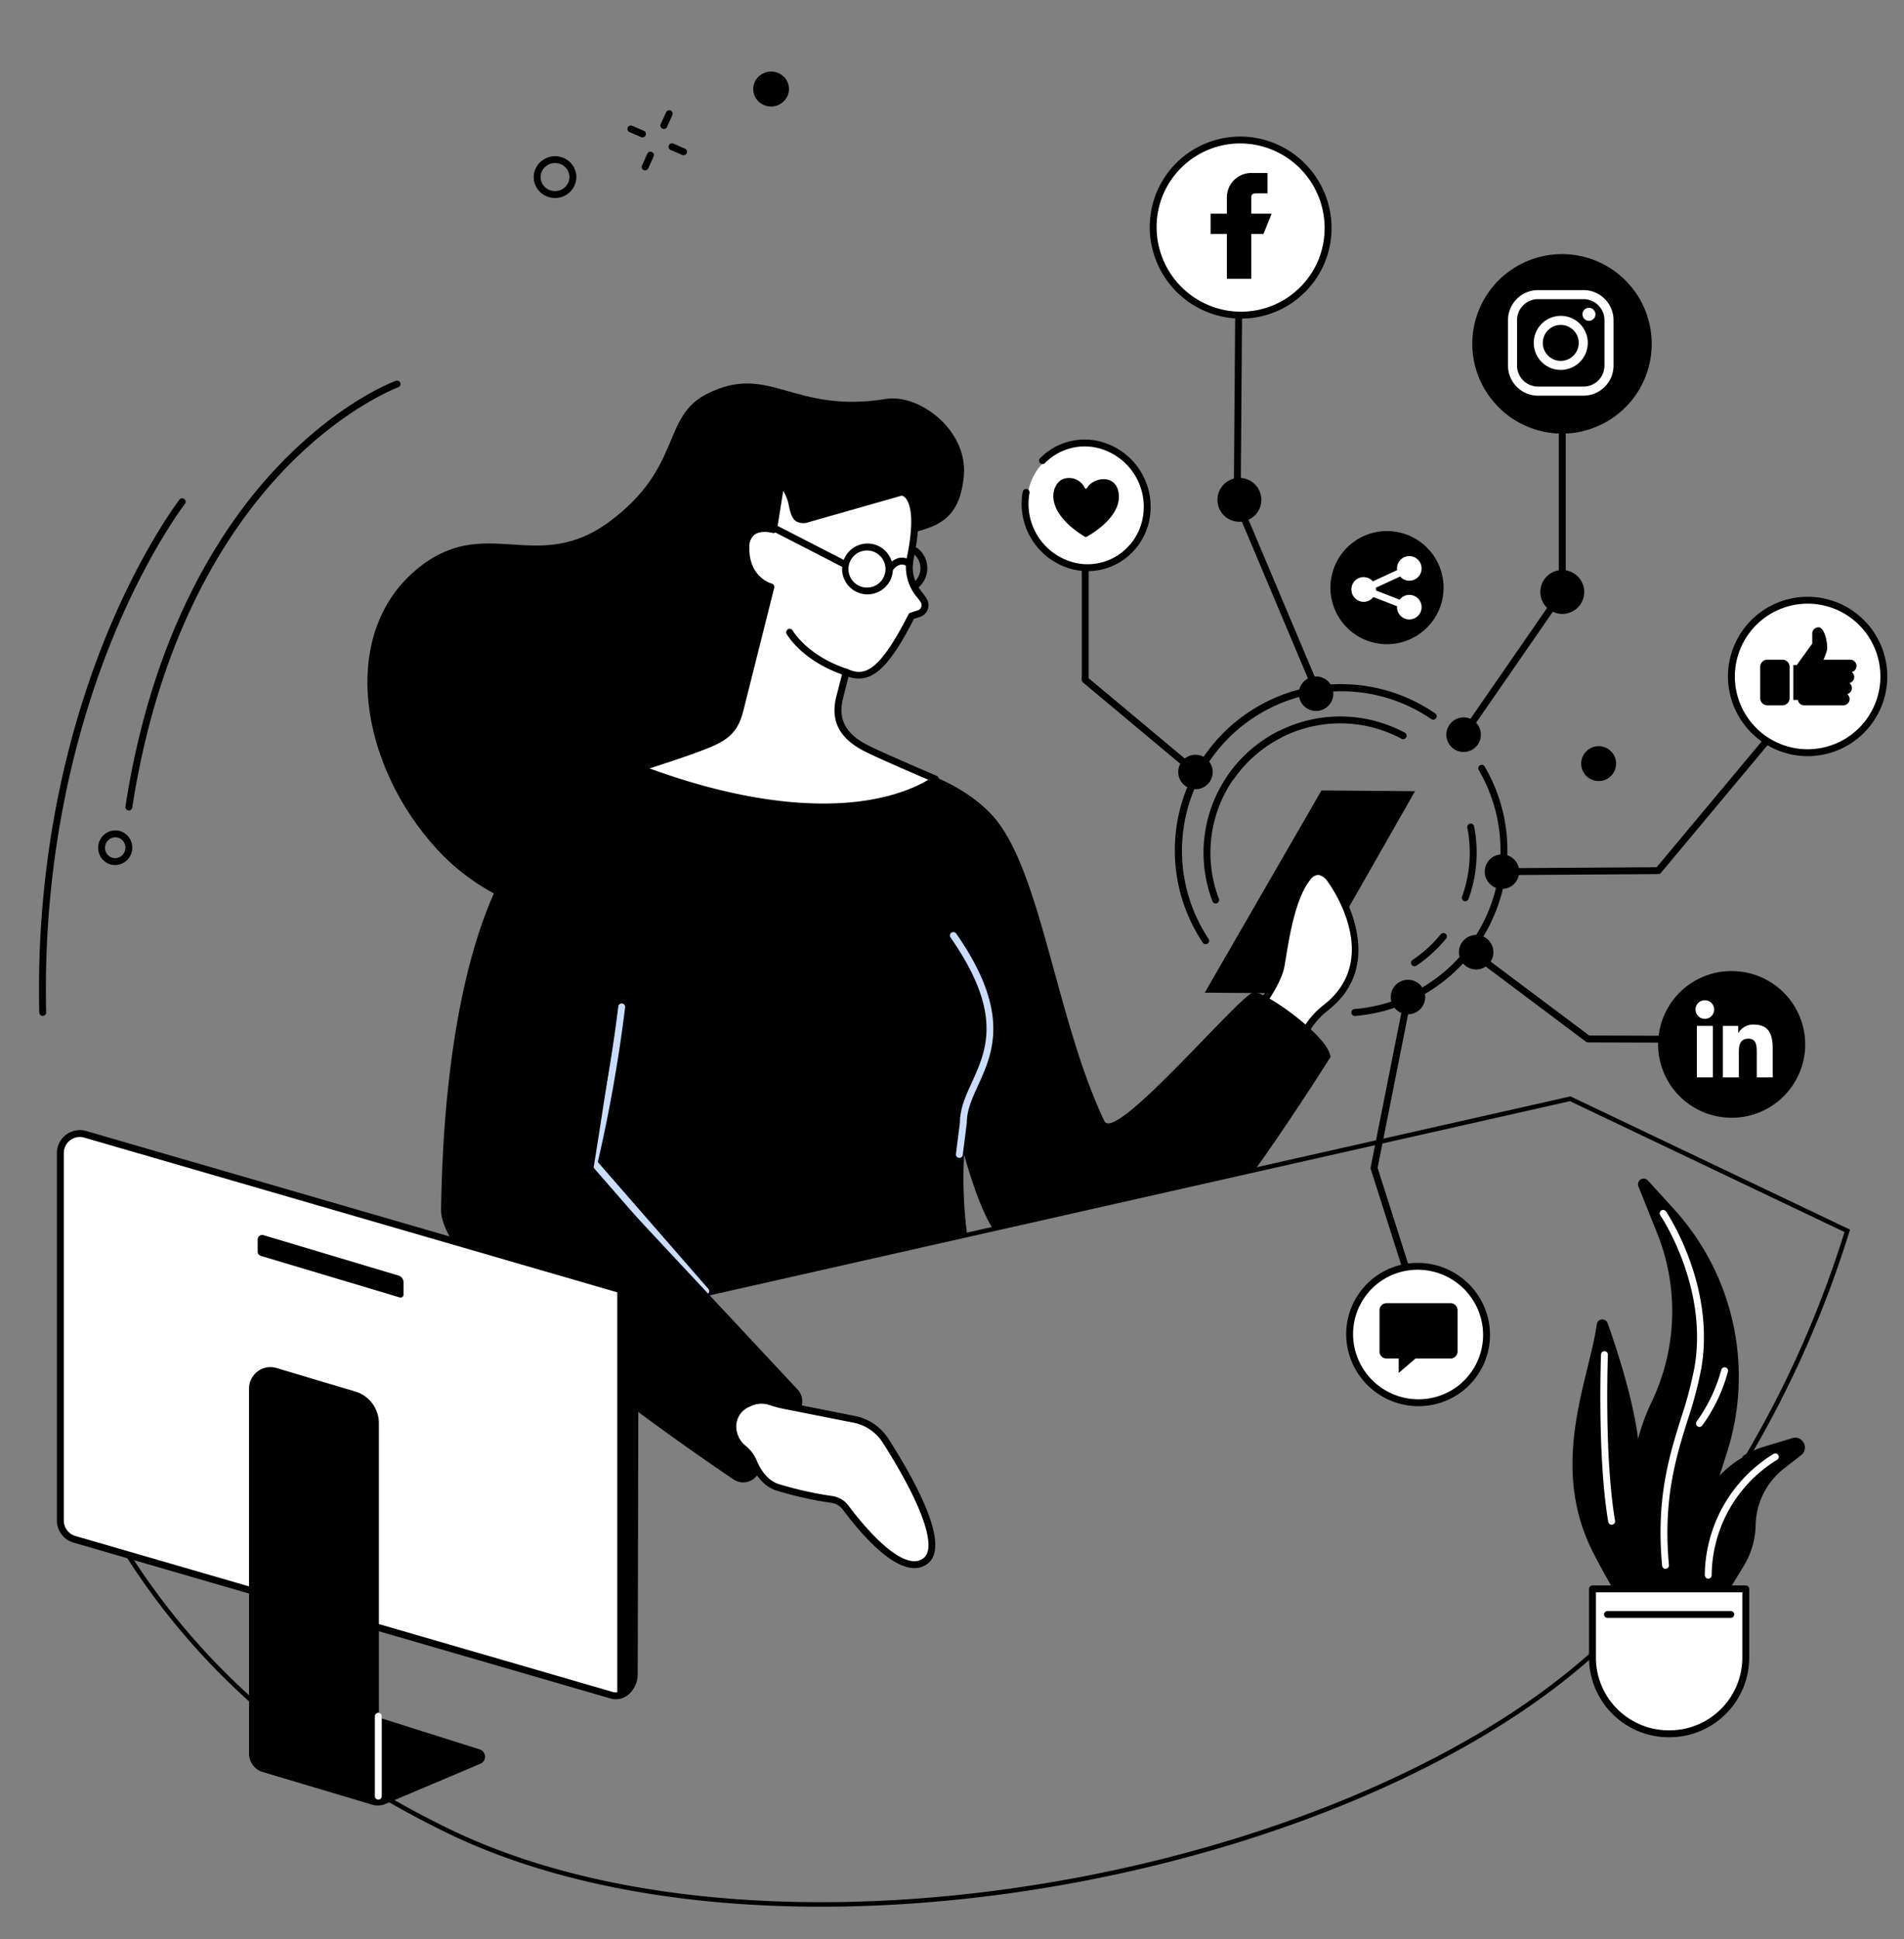
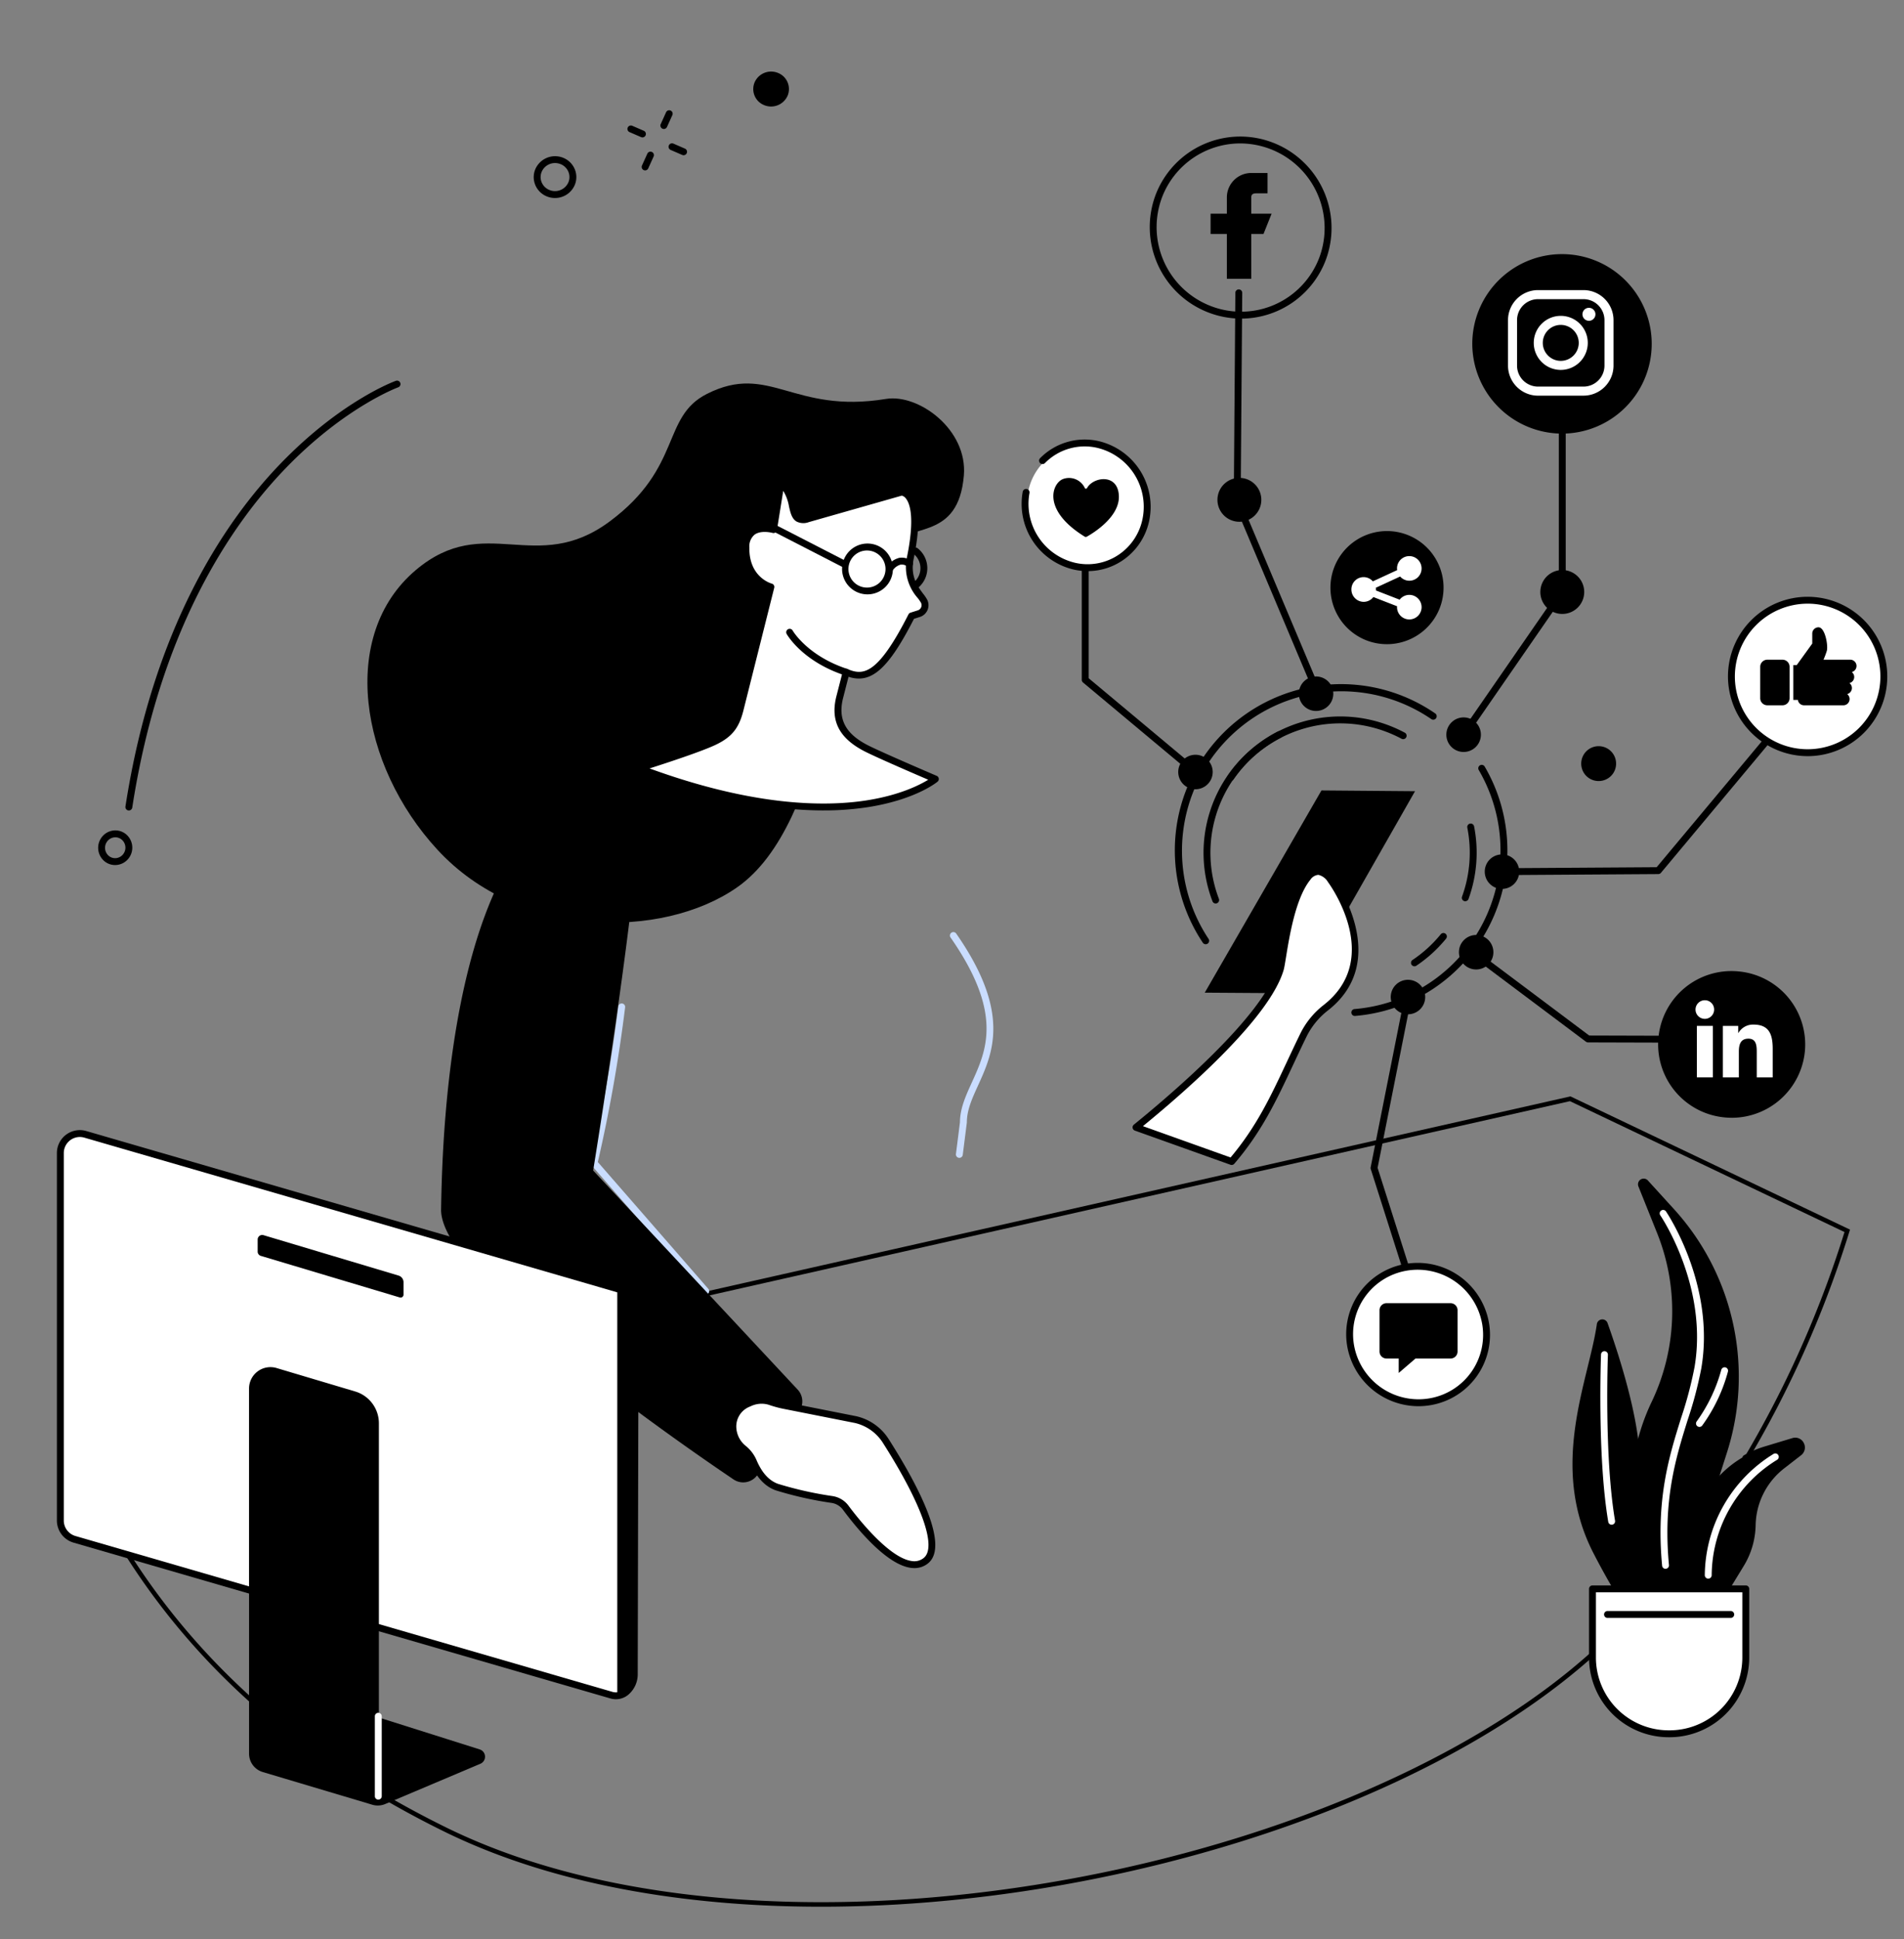
<svg xmlns="http://www.w3.org/2000/svg" width="419.702" height="427.274" viewBox="0 0 419.702 427.274">
  <rect x="0" y="0" width="419.702" height="427.274" fill="#808080" stroke="none" />
  <defs>
    <clipPath id="clip-path">
      <rect id="Rectangle_322" data-name="Rectangle 322" width="419.702" height="427.274" fill="none" />
    </clipPath>
    <clipPath id="clip-path-2">
      <rect id="Rectangle_333" data-name="Rectangle 333" width="28.25" height="28.25" fill="none" />
    </clipPath>
    <clipPath id="clip-path-3">
      <rect id="Rectangle_335" data-name="Rectangle 335" width="21.229" height="17.185" />
    </clipPath>
    <clipPath id="clip-path-4">
      <rect id="Rectangle_336" data-name="Rectangle 336" width="17.2" height="15.375" transform="translate(0 0)" />
    </clipPath>
  </defs>
  <g id="Group_115" data-name="Group 115" transform="translate(-434 -1087.726)">
    <g id="Group_103" data-name="Group 103" transform="translate(434 1087.726)" style="mix-blend-mode: multiply;isolation: isolate">
      <g id="Group_102" data-name="Group 102" clip-path="url(#clip-path)">
        <path id="Path_16311" data-name="Path 16311" d="M24.705,552.987c13.968,34.431,39.442,64.818,83.257,86.325,74.934,36.776,211.331,7.961,260.943-46.769a215.807,215.807,0,0,0,19.94-25.661.5.5,0,0,0,.03-.056,234.379,234.379,0,0,0,28.066-59.471l-61.073-29.1Z" transform="translate(-9.746 -236.141)" fill="none" stroke="#000" stroke-miterlimit="10" stroke-width="1" />
        <path id="Path_16312" data-name="Path 16312" d="M523.555,170.325c7.231-1.187,18.049,6.766,17.184,16.884-1.223,14.286-11.8,10.44-15.97,15.233-13.487,15.5-13.506,61.321-34.14,75.59-16.462,11.384-47.8,11.285-65.929-8.376-17.236-18.695-21.716-47.317-4.766-61.627,15.237-12.864,26.489,1.386,42.77-10.735,16.052-11.95,11.334-23.006,21.41-28.086,13.779-6.947,18.947,4.481,39.441,1.117" transform="translate(-328.273 -82.42)" />
        <path id="Path_16313" data-name="Path 16313" d="M212.915,388.61l20.96.139,25.386-44.529-20.624-.169Z" transform="translate(52.654 -169.878)" />
        <path id="Path_16314" data-name="Path 16314" d="M239,435.695c9.417-7.638,28.7-24.283,31.806-34.867.624-2.128,1.711-14.894,6.045-20.188,2.715-3.317,5.1.592,5.1.592s12.769,17.345-1.184,28.157a17.281,17.281,0,0,0-4.926,6.1c-5.194,10.654-8.282,19.013-15.759,27.733Z" transform="translate(11.415 -187.285)" fill="#fff" />
        <path id="Path_16315" data-name="Path 16315" d="M259.41,443.244a.758.758,0,0,0,.576-.265c6.077-7.087,9.289-13.942,13.007-21.879.905-1.932,1.841-3.93,2.858-6.015a16.6,16.6,0,0,1,4.709-5.836c14.116-10.937,1.915-28.39,1.35-29.181-.169-.265-1.414-2.129-3.248-2.256a3.658,3.658,0,0,0-3.07,1.606c-3.505,4.283-4.93,13.061-5.7,17.776-.2,1.26-.365,2.255-.49,2.679-3.094,10.537-23.1,27.631-31.555,34.491a.759.759,0,0,0,.223,1.305l21.08,7.531a.76.76,0,0,0,.256.044m19.057-63.92q.045,0,.09,0a3.357,3.357,0,0,1,2.074,1.56.443.443,0,0,0,.036.055c.5.684,12.161,16.879-1.038,27.107a18.14,18.14,0,0,0-5.143,6.371c-1.022,2.1-1.96,4.1-2.868,6.036-3.6,7.687-6.721,14.345-12.447,21.138l-19.317-6.9c10.754-8.8,28.011-24.177,31.01-34.391.151-.515.311-1.5.532-2.863.743-4.575,2.125-13.09,5.372-17.057a2.345,2.345,0,0,1,1.7-1.057" transform="translate(12.089 -186.544)" />
-         <path id="Path_16316" data-name="Path 16316" d="M249.743,340.756s14.864-12.854,40.2-15.849c0,0,42.271-2.6,58.664,14.985,10.84,11.625,14.1,44.977,24.823,67.492,2.365,4.968,29.83-27.773,32.868-28.368,2.306-.452,16.75,9.8,16.974,14.272,0,.048-8.9,14.038-16.059,24.027l-.278.387-57.86,13.749-.178-.272c-3.429-5.256-6.382-16.444-6.382-16.444a96.528,96.528,0,0,0,.625,17.345L264.434,450Z" transform="translate(-129.998 -160.359)" />
        <path id="Path_16317" data-name="Path 16317" d="M398.623,455.452a.76.76,0,0,0,.752-.664l.9-7.114c0-2.751,1.145-5.263,2.47-8.173,3.259-7.154,7.316-16.057-4.815-33.475a.759.759,0,1,0-1.246.868c11.636,16.708,7.94,24.821,4.679,31.978-1.333,2.927-2.593,5.692-2.607,8.753l-.884,6.972a.76.76,0,0,0,.754.855" transform="translate(-187.153 -200.318)" fill="#caddff" />
        <path id="Path_16318" data-name="Path 16318" d="M545.709,500.914a.76.76,0,0,0,.572-1.259l-24.359-27.941a330.992,330.992,0,0,0,6.018-34.1.759.759,0,1,0-1.509-.172,328.4,328.4,0,0,1-6.078,34.3l-.091.381,24.874,28.531a.759.759,0,0,0,.573.26" transform="translate(-390.144 -215.659)" fill="#caddff" />
        <path id="Path_16319" data-name="Path 16319" d="M558.31,474.847l-45.082-48.28s6.189-37.934,8.941-63.146c0,0,6.794-25.021-7.19-21.531-33.068,8.251-34.992,75.722-35.272,93.255-.237,14.841,51,50.406,64.464,59.491a3.809,3.809,0,0,0,5.315-1.068l9.224-14.042a3.8,3.8,0,0,0-.4-4.679" transform="translate(-382.478 -168.646)" />
        <path id="Path_16320" data-name="Path 16320" d="M427.067,610.059a6.233,6.233,0,0,1,4.578-.219,24.034,24.034,0,0,0,3.307.865l15.363,3.042a10.67,10.67,0,0,1,6.677,4.692c4.591,7.21,13.613,22.729,8.8,26.443-5.2,4.006-14.462-7.476-17.616-11.719a4.627,4.627,0,0,0-3.011-1.807c-3.077-.5-9.076-1.569-12.226-2.753-2.6-.978-4.142-3.32-5.14-5.681a7.345,7.345,0,0,0-2.152-2.791,6.3,6.3,0,0,1-2.346-4.91v-.045a5.4,5.4,0,0,1,3.22-4.878Z" transform="translate(-261.754 -300.947)" fill="#fff" />
        <path id="Path_16321" data-name="Path 16321" d="M462.587,645.734a4.7,4.7,0,0,0,2.941-.993c4.91-3.786-1.978-17.018-8.621-27.452a11.481,11.481,0,0,0-7.146-5.024l-15.388-3.048a23.02,23.02,0,0,1-3.2-.836,6.959,6.959,0,0,0-5.138.24l-.548.241a6.174,6.174,0,0,0-3.673,5.564,7.073,7.073,0,0,0,2.621,5.548,6.542,6.542,0,0,1,1.937,2.5c1.355,3.2,3.178,5.2,5.573,6.1a80.625,80.625,0,0,0,12.371,2.792,3.841,3.841,0,0,1,2.523,1.51c3.323,4.47,9.683,12.076,14.945,12.8a5.856,5.856,0,0,0,.8.057m-33.654-36.215a5.209,5.209,0,0,1,1.734.294,24.494,24.494,0,0,0,3.412.894l15.363,3.042a9.962,9.962,0,0,1,6.184,4.355c8.651,13.588,12.006,23.1,8.975,25.434a3.32,3.32,0,0,1-2.61.635c-5.026-.695-11.936-9.517-13.934-12.205a5.4,5.4,0,0,0-3.5-2.1,79.512,79.512,0,0,1-12.081-2.714c-1.984-.746-3.525-2.468-4.708-5.265A8.144,8.144,0,0,0,425.4,618.8a5.535,5.535,0,0,1-2.072-4.316,4.668,4.668,0,0,1,2.768-4.237l.548-.242a5.667,5.667,0,0,1,2.286-.491" transform="translate(-261.027 -300.205)" />
        <path id="Path_16322" data-name="Path 16322" d="M438.386,267.32c3.331-1.6,4.736-3.359,5.651-6.934l6.823-27.154s-5.639-1.482-5.5-8.735c.1-5.628,6.087-3.9,6.087-3.9l1.63-10.166c3.842,2.97,1.271,9.114,5.944,7.783l20.627-5.874s5.009-.111,1.878,14.853c-.908,5.148,2.331,7.654,3.1,9.179a1.953,1.953,0,0,1-1.158,2.744l-1.6.506c-6.423,12.634-9.9,14.3-14.421,12.394l-1.4,5.465c-1.373,5.358.848,8.85,6.168,11.472,3.618,1.783,14.9,6.6,14.9,6.6s-18.483,15.372-65.332-2.392c0,0,12.6-3.922,16.608-5.844" transform="translate(-280.929 -103.902)" fill="#fff" />
        <path id="Path_16323" data-name="Path 16323" d="M461.7,281.735a63.384,63.384,0,0,0,9.69-.7c10.563-1.636,15.272-5.469,15.467-5.632a.76.76,0,0,0-.187-1.282c-.112-.048-11.3-4.831-14.862-6.585-5.21-2.569-6.988-5.839-5.767-10.6l1.191-4.646c5.026,1.64,8.794-1.757,14.428-12.773l1.3-.41a2.711,2.711,0,0,0,1.607-3.81,9.169,9.169,0,0,0-.866-1.278c-1.189-1.575-2.817-3.733-2.166-7.426,1.549-7.4,1.382-12.313-.5-14.58a2.88,2.88,0,0,0-2.14-1.164.764.764,0,0,0-.191.029l-20.627,5.874a2.045,2.045,0,0,1-1.51.029c-.5-.3-.715-1.248-.966-2.353-.39-1.714-.876-3.846-2.8-5.33a.759.759,0,0,0-1.214.48l-1.5,9.382a6.122,6.122,0,0,0-4.465.8,4.766,4.766,0,0,0-1.758,3.989c-.114,6.158,3.737,8.5,5.363,9.219l-6.658,26.5c-.865,3.381-2.139,4.945-5.243,6.434-3.912,1.876-16.379,5.764-16.505,5.8a.76.76,0,0,0-.044,1.435c17.576,6.665,31.123,8.6,40.929,8.6m23.1-6.765c-1.906,1.176-6.377,3.456-13.8,4.584-9.177,1.395-24.805,1.253-47.634-7.072,3.779-1.208,11.552-3.755,14.6-5.217,3.5-1.678,5.084-3.622,6.059-7.43l6.823-27.157a.759.759,0,0,0-.544-.919c-.2-.055-5.059-1.45-4.938-7.986a3.346,3.346,0,0,1,1.141-2.795c1.457-1.075,3.952-.4,3.977-.391a.759.759,0,0,0,.96-.609l1.388-8.659a9.585,9.585,0,0,1,1.271,3.44c.315,1.386.614,2.695,1.673,3.322a3.359,3.359,0,0,0,2.7.125l20.491-5.835a1.7,1.7,0,0,1,.943.682c.85,1.1,2,4.282.119,13.247a10.3,10.3,0,0,0,2.444,8.628,8.329,8.329,0,0,1,.723,1.049,1.194,1.194,0,0,1-.71,1.677l-1.6.506a.759.759,0,0,0-.448.38c-6.863,13.5-10.026,13.477-13.45,12.038a.759.759,0,0,0-1.03.511l-1.4,5.465c-1.413,5.515.673,9.437,6.568,12.343,2.912,1.436,10.6,4.759,13.667,6.075" transform="translate(-280.189 -103.161)" />
        <path id="Path_16324" data-name="Path 16324" d="M472.332,284.016a.76.76,0,0,0,.237-1.481c-8.765-2.873-11.993-8.393-12.025-8.449a.759.759,0,0,0-1.322.747c.139.247,3.513,6.076,12.873,9.145a.762.762,0,0,0,.237.038" transform="translate(-285.818 -135.143)" />
        <path id="Path_16325" data-name="Path 16325" d="M445.986,247.795h.128a5.6,5.6,0,1,0-.128,0m0-9.668a4.087,4.087,0,1,1-.094,0h.094m4.838,3.966h0Z" transform="translate(-254.829 -116.827)" />
        <path id="Path_16326" data-name="Path 16326" d="M426.215,247.283a.755.755,0,0,0,.5-.186,5.589,5.589,0,0,0-.206-8.61.759.759,0,0,0-.941,1.192,4.071,4.071,0,0,1,.15,6.271.759.759,0,0,0,.5,1.332" transform="translate(-224.228 -117.674)" />
        <path id="Path_16327" data-name="Path 16327" d="M476.683,237.521a.759.759,0,0,0,.348-1.435l-16.273-8.364a.759.759,0,1,0-.694,1.351l16.272,8.364a.755.755,0,0,0,.347.084" transform="translate(-290.436 -112.398)" />
        <path id="Path_16328" data-name="Path 16328" d="M432.321,245.916a.76.76,0,0,0,.641-.352,3.172,3.172,0,0,1,1.738-1.3,1.923,1.923,0,0,1,1.523.433.759.759,0,0,0,.9-1.227,3.4,3.4,0,0,0-2.71-.7,4.689,4.689,0,0,0-2.729,1.977.76.76,0,0,0,.642,1.164" transform="translate(-236.203 -119.844)" />
        <path id="Path_16329" data-name="Path 16329" d="M673.98,617.14,555.615,582.8a4.3,4.3,0,0,1-3.1-4.124V497.69a4.3,4.3,0,0,1,5.5-4.124L676.38,527.908a4.1,4.1,0,0,1,2.83,4.15l-.181,80.448c0,2.861-2.3,5.432-5.049,4.634" transform="translate(-539.214 -243.616)" fill="#fff" />
        <path id="Path_16330" data-name="Path 16330" d="M674.25,617.3a4.267,4.267,0,0,0,2.582-.884,5.883,5.883,0,0,0,2.214-4.656l.181-80.446a4.855,4.855,0,0,0-3.378-4.881L557.486,492.094a5.06,5.06,0,0,0-6.473,4.853v80.984a5.08,5.08,0,0,0,3.648,4.853l118.365,34.342a4.389,4.389,0,0,0,1.224.177M556.064,493.41a3.576,3.576,0,0,1,1,.143l118.365,34.342a3.332,3.332,0,0,1,2.282,3.421l-.181,80.446a4.339,4.339,0,0,1-1.608,3.443,2.726,2.726,0,0,1-2.471.463L555.085,581.326a3.555,3.555,0,0,1-2.553-3.395V496.947a3.545,3.545,0,0,1,3.532-3.538" transform="translate(-538.472 -242.874)" />
        <path id="Path_16331" data-name="Path 16331" d="M553.082,561.259l-1.1-.32v89.693a4.274,4.274,0,0,0,4.2-4.264V565.383a4.3,4.3,0,0,0-3.1-4.124" transform="translate(-415.915 -276.968)" />
        <path id="Path_16332" data-name="Path 16332" d="M646.477,672.275V607.44a7.32,7.32,0,0,0-5.233-7.013l-17.32-5.163a4.717,4.717,0,0,0-6.069,4.515v80.455a4.228,4.228,0,0,0,3.023,4.051l24.139,7.2a4.241,4.241,0,0,0,2.863-.158l20.961-8.862a1.689,1.689,0,0,0-.149-3.167Z" transform="translate(-562.956 -293.818)" />
        <path id="Path_16333" data-name="Path 16333" d="M684.687,551.31l-30.634-9.163a.98.98,0,0,1-.7-.939v-2.669a1,1,0,0,1,1.287-.956l29.773,8.905a1.526,1.526,0,0,1,1.089,1.461v2.756a.633.633,0,0,1-.815.6" transform="translate(-596.555 -265.414)" />
        <path id="Path_16334" data-name="Path 16334" d="M663.588,764.659a.76.76,0,0,0,.759-.759V746.293a.759.759,0,1,0-1.519,0V763.9a.76.76,0,0,0,.759.759" transform="translate(-580.198 -368.113)" fill="#fff" />
        <path id="Path_16335" data-name="Path 16335" d="M173.44,388.237l.066,0a36.6,36.6,0,0,0,28.557-54.949.759.759,0,1,0-1.311.766,35.086,35.086,0,0,1-27.375,52.669.759.759,0,0,0,.064,1.516" transform="translate(125.21 -164.376)" />
        <path id="Path_16336" data-name="Path 16336" d="M210.257,355.126a.759.759,0,0,0,.631-1.181,35.132,35.132,0,0,1,49.1-48.428.759.759,0,0,0,.857-1.254,36.632,36.632,0,0,0-51.224,50.525.757.757,0,0,0,.632.338" transform="translate(55.516 -147.065)" />
        <path id="Path_16337" data-name="Path 16337" d="M332.071,289.6a.759.759,0,0,0,.488-1.342l-24.036-20.082V241.221a.759.759,0,1,0-1.519,0v27.31a.761.761,0,0,0,.272.583l24.308,20.309a.758.758,0,0,0,.486.177" transform="translate(-68.548 -118.73)" />
        <path id="Path_16338" data-name="Path 16338" d="M303.14,335.744a3.8,3.8,0,1,0-1.779-5.074,3.81,3.81,0,0,0,1.779,5.074" transform="translate(-41.268 -162.207)" />
        <path id="Path_16339" data-name="Path 16339" d="M53.548,348.055h.005L88,347.831a.76.76,0,0,0,.578-.272l26.68-31.936a.759.759,0,0,0-1.165-.974L87.64,346.315l-34.1.221a.759.759,0,0,0,.005,1.519" transform="translate(277.541 -155.226)" />
        <path id="Path_16340" data-name="Path 16340" d="M169.675,379.119a3.8,3.8,0,1,0-1.779-5.074,3.81,3.81,0,0,0,1.779,5.074" transform="translate(159.763 -183.624)" />
        <path id="Path_16341" data-name="Path 16341" d="M136.525,434.855a.759.759,0,0,0,0-1.519l-24.544-.07L88.3,415.515a.759.759,0,0,0-.911,1.216l23.88,17.9a.761.761,0,0,0,.454.152l24.8.07Z" transform="translate(238.329 -205.089)" />
        <path id="Path_16342" data-name="Path 16342" d="M180.916,414.185a3.8,3.8,0,1,0-1.779-5.074,3.81,3.81,0,0,0,1.779,5.074" transform="translate(142.831 -200.938)" />
        <path id="Path_16343" data-name="Path 16343" d="M148.058,289.146a.757.757,0,0,0,.625-.328l21.746-31.444a.759.759,0,1,0-1.248-.864l-21.746,31.444a.759.759,0,0,0,.624,1.191" transform="translate(174.57 -126.492)" />
        <path id="Path_16344" data-name="Path 16344" d="M148.057,218.862a.76.76,0,0,0,.759-.759v-36.58a.759.759,0,1,0-1.519,0V218.1a.76.76,0,0,0,.759.759" transform="translate(196.317 -89.254)" />
        <path id="Path_16345" data-name="Path 16345" d="M184.244,315.785a3.807,3.807,0,1,1,3.492,4.092,3.805,3.805,0,0,1-3.492-4.092" transform="translate(134.589 -154.194)" />
        <path id="Path_16346" data-name="Path 16346" d="M139.261,252.589a4.836,4.836,0,1,1,4.435,5.2,4.833,4.833,0,0,1-4.435-5.2" transform="translate(200.293 -122.524)" />
        <path id="Path_16347" data-name="Path 16347" d="M272.455,215.2a.759.759,0,0,0,.7-1.054L255.64,172.606l.345-45.873a.759.759,0,0,0-.753-.765h-.006a.759.759,0,0,0-.759.754l-.346,46.03a.761.761,0,0,0,.06.3l17.575,41.679a.76.76,0,0,0,.7.465" transform="translate(17.842 -62.198)" />
        <path id="Path_16348" data-name="Path 16348" d="M250.632,301.668a3.8,3.8,0,1,0-1.779-5.074,3.809,3.809,0,0,0,1.779,5.074" transform="translate(37.822 -145.382)" />
        <path id="Path_16349" data-name="Path 16349" d="M279.856,212.476a4.836,4.836,0,1,1,4.435,5.2,4.833,4.833,0,0,1-4.435-5.2" transform="translate(-11.477 -102.718)" />
        <path id="Path_16350" data-name="Path 16350" d="M221.459,499.249a.761.761,0,0,0,.724-.99l-8.717-27.394,7.45-37.483a.76.76,0,0,0-1.49-.3l-7.488,37.675a.771.771,0,0,0,.021.378l8.776,27.581a.76.76,0,0,0,.723.529" transform="translate(90.198 -213.538)" />
        <path id="Path_16351" data-name="Path 16351" d="M210.6,433.692a3.8,3.8,0,1,0-1.779-5.074,3.81,3.81,0,0,0,1.779,5.074" transform="translate(98.116 -210.57)" />
        <path id="Path_16352" data-name="Path 16352" d="M199.812,413.438a.755.755,0,0,0,.422-.129,29.939,29.939,0,0,0,6.549-5.962.759.759,0,1,0-1.178-.959,28.407,28.407,0,0,1-6.217,5.66.759.759,0,0,0,.423,1.39" transform="translate(111.979 -200.519)" />
        <path id="Path_16353" data-name="Path 16353" d="M186.836,375.575a.76.76,0,0,0,.714-.5,29.92,29.92,0,0,0,1.225-16.006.759.759,0,0,0-1.49.3,28.4,28.4,0,0,1-1.163,15.194.759.759,0,0,0,.714,1.018" transform="translate(136.158 -176.99)" />
        <path id="Path_16354" data-name="Path 16354" d="M217.332,326.055a.758.758,0,0,0,.626-.33,28.56,28.56,0,0,1,33.223-10.656,28.922,28.922,0,0,1,3.807,1.692.759.759,0,1,0,.716-1.339,30.476,30.476,0,0,0-4.008-1.782,30.078,30.078,0,0,0-34.99,11.225.759.759,0,0,0,.625,1.19" transform="translate(53.957 -153.978)" />
        <path id="Path_16355" data-name="Path 16355" d="M273.176,356.22a.76.76,0,0,0,.709-1.031A28.462,28.462,0,0,1,284,321.846a28.765,28.765,0,0,1,3.559-2.164.76.76,0,0,0-.694-1.352,30.53,30.53,0,0,0-3.747,2.279,29.98,29.98,0,0,0-10.648,35.123.759.759,0,0,0,.709.489" transform="translate(-5.203 -157.137)" />
        <path id="Path_16356" data-name="Path 16356" d="M75.3,441.029a15.423,15.423,0,1,0-16.8,13.893,15.405,15.405,0,0,0,16.8-13.893" transform="translate(321.799 -209.448)" />
        <path id="Path_16357" data-name="Path 16357" d="M59.214,455.008a16.2,16.2,0,0,0,16.1-14.649,16.165,16.165,0,0,0-14.6-17.6,16.158,16.158,0,1,0-3.022,32.174c.511.048,1.02.071,1.523.071m-.023-30.8q.685,0,1.381.065a14.658,14.658,0,1,1-1.381-.065" transform="translate(322.539 -208.707)" />
        <path id="Path_16359" data-name="Path 16359" d="M330.558,204.239A13.655,13.655,0,0,0,341.018,220a12.726,12.726,0,0,0,15.207-10.3,13.655,13.655,0,0,0-10.459-15.757,12.726,12.726,0,0,0-15.207,10.3" transform="translate(-103.974 -95.617)" fill="#fff" />
        <path id="Path_16360" data-name="Path 16360" d="M342.592,220.313a13.691,13.691,0,0,0,7.658-2.337,13.99,13.99,0,0,0,5.986-9.211,14.869,14.869,0,0,0-11.38-17.134,13.81,13.81,0,0,0-12.756,3.8.759.759,0,1,0,1.081,1.067,12.294,12.294,0,0,1,11.36-3.384,13.339,13.339,0,0,1,10.2,15.377,12.487,12.487,0,0,1-5.337,8.221,12.246,12.246,0,0,1-9.446,1.8,13.338,13.338,0,0,1-10.2-15.376.76.76,0,1,0-1.494-.272A14.869,14.869,0,0,0,339.643,220a14.171,14.171,0,0,0,2.949.312" transform="translate(-102.832 -94.467)" />
        <path id="Path_16362" data-name="Path 16362" d="M42.326,278.056a16.825,16.825,0,1,0-16.825,16.8,16.812,16.812,0,0,0,16.825-16.8" transform="translate(372.984 -128.998)" fill="#fff" />
        <path id="Path_16363" data-name="Path 16363" d="M24.761,294.874A17.558,17.558,0,1,0,7.176,277.315a17.591,17.591,0,0,0,17.585,17.558m0-33.6a16.04,16.04,0,1,1-16.066,16.04,16.071,16.071,0,0,1,16.066-16.04" transform="translate(373.724 -128.257)" />
        <path id="Path_16365" data-name="Path 16365" d="M211.711,563.584a15.177,15.177,0,0,0-17.549-12.191,14.949,14.949,0,0,0-12.143,17.42A15.177,15.177,0,0,0,199.569,581a14.949,14.949,0,0,0,12.142-17.42" transform="translate(115.723 -272.14)" fill="#fff" />
        <path id="Path_16366" data-name="Path 16366" d="M196.2,581.254a15.894,15.894,0,0,0,2.762-.242,15.708,15.708,0,0,0,12.758-18.3,15.958,15.958,0,0,0-18.428-12.8,15.709,15.709,0,0,0-12.758,18.3A15.963,15.963,0,0,0,196.2,581.254m14.025-18.274a14.19,14.19,0,0,1-11.527,16.536,14.43,14.43,0,0,1-16.671-11.58A14.191,14.191,0,0,1,193.55,551.4a14.434,14.434,0,0,1,16.672,11.58" transform="translate(116.466 -271.4)" />
        <path id="Path_16368" data-name="Path 16368" d="M149.269,131.126a19.078,19.078,0,1,0-19.078,19.016,19.047,19.047,0,0,0,19.078-19.016" transform="translate(214.182 -55.355)" />
        <path id="Path_16369" data-name="Path 16369" d="M129.45,150.161a19.776,19.776,0,1,0-19.837-19.776,19.829,19.829,0,0,0,19.837,19.776m0-38.032a18.257,18.257,0,1,1-18.318,18.257,18.309,18.309,0,0,1,18.318-18.257" transform="translate(214.924 -54.615)" />
        <path id="Path_16370" data-name="Path 16370" d="M136.54,148.321a.472.472,0,0,0,.477.011c1.294-.721,7.3-4.327,7.064-9.044-.248-4.985-5.676-4.121-7.015-1.667a.277.277,0,0,1-.5-.026,3.841,3.841,0,0,0-4.78-1.969c-2.384.892-4.808,6.789,4.752,12.695" transform="translate(102.553 -30.077)" />
-         <path id="Path_16371" data-name="Path 16371" d="M288.078,87.137a19.321,19.321,0,1,0-24.864,11.108,19.372,19.372,0,0,0,24.864-11.108" transform="translate(3.44 -30.088)" fill="#fff" />
        <path id="Path_16372" data-name="Path 16372" d="M269.4,99.547a19.985,19.985,0,0,0,18.656-12.887,20.156,20.156,0,0,0-11.665-25.894,19.969,19.969,0,0,0-25.846,11.549A20.168,20.168,0,0,0,269.4,99.547m-.2-38.6a18.648,18.648,0,0,1,17.433,25.176A18.449,18.449,0,0,1,262.749,96.79a18.634,18.634,0,0,1-10.788-23.938A18.465,18.465,0,0,1,269.2,60.946" transform="translate(4.176 -29.342)" />
        <path id="Path_16381" data-name="Path 16381" d="M224.648,248.165a12.467,12.467,0,1,0-16.044,7.168,12.5,12.5,0,0,0,16.044-7.168" transform="translate(92.72 -114.186)" />
        <path id="Path_16383" data-name="Path 16383" d="M118.488,316.777a3.845,3.845,0,1,0-5.431-.05,3.857,3.857,0,0,0,5.431.05" transform="translate(236.597 -145.766)" />
        <path id="Path_16389" data-name="Path 16389" d="M121.237,651.02s-7.218-2.253-19.042-25.159c-9.982-19.336-1.083-38.023.712-50.522a1.222,1.222,0,0,1,2.364-.247c2.992,8.4,7.806,23.67,7.028,33.073-1.122,13.55,8.938,42.856,8.938,42.856" transform="translate(249.087 -283.552)" />
        <path id="Path_16390" data-name="Path 16390" d="M121.237,651.02s-7.218-2.253-19.042-25.159c-9.982-19.336-1.083-38.023.712-50.522a1.222,1.222,0,0,1,2.364-.247c2.992,8.4,7.806,23.67,7.028,33.073C111.177,621.714,121.237,651.02,121.237,651.02Z" transform="translate(249.087 -283.552)" fill="none" />
        <path id="Path_16391" data-name="Path 16391" d="M74.878,608.236l-2.571-20.3a46.232,46.232,0,0,1,4.157-25.76,46.237,46.237,0,0,0,1.206-37.145l-4.129-10.3a1.253,1.253,0,0,1,2.082-1.325l5.8,6.37a54.842,54.842,0,0,1,11.634,53.578L82.37,606.8Z" transform="translate(287.621 -253.293)" />
        <path id="Path_16392" data-name="Path 16392" d="M74.878,608.236l-2.571-20.3a46.232,46.232,0,0,1,4.157-25.76,46.237,46.237,0,0,0,1.206-37.145l-4.129-10.3a1.253,1.253,0,0,1,2.082-1.325l5.8,6.37a54.842,54.842,0,0,1,11.634,53.578L82.37,606.8Z" transform="translate(287.621 -253.293)" fill="none" />
        <path id="Path_16393" data-name="Path 16393" d="M116.4,655.865a.761.761,0,0,0,.754-.855l-1.332-10.517a45.385,45.385,0,0,1,.78-15.843.759.759,0,0,0-1.481-.338,46.909,46.909,0,0,0-.806,16.372l1.332,10.517a.759.759,0,0,0,.752.664" transform="translate(244.859 -309.942)" />
        <path id="Path_16394" data-name="Path 16394" d="M44.647,665.323l8.918-22.745a22.613,22.613,0,0,1,14.49-13.413l6.081-1.839a1.4,1.4,0,0,1,1.247,2.449l-3.739,2.9A17.058,17.058,0,0,0,65.07,645.8a17.106,17.106,0,0,1-2.5,8.562l-6.043,9.9Z" transform="translate(321.168 -309.715)" />
        <path id="Path_16395" data-name="Path 16395" d="M44.647,665.323l8.918-22.745a22.613,22.613,0,0,1,14.49-13.413l6.081-1.839a1.4,1.4,0,0,1,1.247,2.449l-3.739,2.9A17.058,17.058,0,0,0,65.07,645.8a17.106,17.106,0,0,1-2.5,8.562l-6.043,9.9Z" transform="translate(321.168 -309.715)" fill="none" stroke="#000" stroke-miterlimit="10" stroke-width="1" />
        <path id="Path_16396" data-name="Path 16396" d="M88.41,605.709a.7.7,0,0,0,.072,0,.759.759,0,0,0,.685-.827c-1.352-14.439,1.557-23.747,4.123-31.959a87.786,87.786,0,0,0,3-11.342c3.184-18.45-7.67-34.457-7.779-34.617a.759.759,0,1,0-1.25.862c.106.155,10.609,15.67,7.533,33.5a86.408,86.408,0,0,1-2.951,11.149c-2.608,8.348-5.565,17.811-4.184,32.554a.759.759,0,0,0,.755.689" transform="translate(278.724 -260.029)" fill="#fff" />
        <path id="Path_16397" data-name="Path 16397" d="M128.3,626.361a.8.8,0,0,0,.128-.011.759.759,0,0,0,.621-.876c-2.422-14.3-1.582-36.34-1.573-36.56a.759.759,0,0,0-.728-.789.751.751,0,0,0-.789.729c-.009.223-.855,22.418,1.594,36.874a.76.76,0,0,0,.748.633" transform="translate(226.957 -290.391)" fill="#fff" />
        <path id="Path_16398" data-name="Path 16398" d="M55.293,660.216a.759.759,0,0,0,.759-.752,30.073,30.073,0,0,1,14.383-25.412.759.759,0,0,0-.716-1.34,31.693,31.693,0,0,0-15.186,26.737.759.759,0,0,0,.752.766Z" transform="translate(321.258 -312.362)" fill="#fff" />
        <path id="Path_16399" data-name="Path 16399" d="M77.369,608.269a.757.757,0,0,0,.6-.293,36.226,36.226,0,0,0,5.682-11.9.759.759,0,0,0-1.473-.37,35.333,35.333,0,0,1-5.406,11.337.759.759,0,0,0,.6,1.226" transform="translate(297.245 -293.851)" fill="#fff" />
        <path id="Path_16400" data-name="Path 16400" d="M43.907,659.3a.76.76,0,0,0,.648-.363l3.006-4.922a17.9,17.9,0,0,0,2.612-8.942,16.221,16.221,0,0,1,6.28-12.538l3.739-2.9a2.139,2.139,0,0,0,.593-2.7,2.093,2.093,0,0,0-2.525-1.072L52.177,627.7a23.251,23.251,0,0,0-4.549,1.925.759.759,0,0,0,.738,1.328,21.737,21.737,0,0,1,4.251-1.8l6.083-1.839a.6.6,0,0,1,.736.315.616.616,0,0,1-.175.808l-3.739,2.9a17.735,17.735,0,0,0-6.867,13.706,16.365,16.365,0,0,1-2.389,8.182l-3.005,4.922a.76.76,0,0,0,.647,1.155" transform="translate(336.826 -308.974)" />
        <path id="Path_16401" data-name="Path 16401" d="M85.691,723.513H85.9a16.792,16.792,0,0,0,16.793-16.793V691.585H68.9v15.136a16.792,16.792,0,0,0,16.793,16.793" transform="translate(282.132 -341.475)" fill="#fff" />
        <path id="Path_16402" data-name="Path 16402" d="M84.95,723.532h.208a17.572,17.572,0,0,0,17.552-17.552V690.844a.76.76,0,0,0-.759-.759H68.157a.76.76,0,0,0-.759.759V705.98A17.572,17.572,0,0,0,84.95,723.532M101.191,691.6V705.98a16.051,16.051,0,0,1-16.033,16.033H84.95A16.051,16.051,0,0,1,68.917,705.98V691.6Z" transform="translate(282.873 -340.735)" />
        <path id="Path_16403" data-name="Path 16403" d="M74.7,702.738h27.167a.759.759,0,0,0,0-1.519H74.7a.759.759,0,1,0,0,1.519" transform="translate(279.646 -346.232)" />
-         <path id="Path_16404" data-name="Path 16404" d="M749.028,330.953h.018a.76.76,0,0,0,.742-.777c-.834-36.5,7.526-65.018,14.687-82.518,7.761-18.967,15.825-29.436,15.906-29.54a.76.76,0,0,0-1.2-.933c-.082.1-8.249,10.7-16.088,29.838-7.227,17.644-15.665,46.4-14.824,83.187a.76.76,0,0,0,.759.742" transform="translate(-739.614 -107.092)" />
        <path id="Path_16405" data-name="Path 16405" d="M655.431,260.389a.76.76,0,0,0,.75-.643c6.046-39.1,21.7-62.213,33.765-74.717,13.036-13.508,24.742-17.843,24.858-17.885a.759.759,0,0,0-.516-1.429c-.491.178-12.157,4.5-25.436,18.259-12.219,12.662-28.067,36.045-34.173,75.539a.761.761,0,0,0,.751.875" transform="translate(-627.027 -81.801)" />
        <path id="Path_16406" data-name="Path 16406" d="M775.18,369.079a3.773,3.773,0,0,0,3.09-1.613,3.847,3.847,0,0,0-.856-5.313,3.684,3.684,0,0,0-2.787-.656,3.764,3.764,0,0,0-2.472,1.562,3.848,3.848,0,0,0,.856,5.313,3.681,3.681,0,0,0,2.169.708m.062-6.115a2.172,2.172,0,0,1,1.281.418,2.323,2.323,0,0,1,.506,3.21,2.255,2.255,0,0,1-1.48.938,2.173,2.173,0,0,1-1.646-.388,2.323,2.323,0,0,1-.506-3.209,2.257,2.257,0,0,1,1.48-.938,2.233,2.233,0,0,1,.365-.03" transform="translate(-749.813 -178.466)" />
        <path id="Path_16407" data-name="Path 16407" d="M545.079,70.138a.759.759,0,0,0,.692-.447l1.18-2.607a.759.759,0,1,0-1.383-.626l-1.18,2.607a.759.759,0,0,0,.691,1.073" transform="translate(-402.875 -32.594)" />
        <path id="Path_16408" data-name="Path 16408" d="M536.923,52.117a.759.759,0,0,0,.692-.447l1.18-2.607a.759.759,0,1,0-1.383-.626l-1.18,2.607a.76.76,0,0,0,.691,1.073" transform="translate(-390.589 -23.696)" />
        <path id="Path_16409" data-name="Path 16409" d="M551.152,57.23a.76.76,0,0,0,.3-1.456l-2.59-1.122a.76.76,0,0,0-.6,1.394l2.59,1.122a.761.761,0,0,0,.3.063" transform="translate(-409.531 -26.953)" />
        <path id="Path_16410" data-name="Path 16410" d="M533.244,64.99a.76.76,0,0,0,.3-1.456l-2.59-1.122a.76.76,0,0,0-.6,1.394l2.59,1.122a.76.76,0,0,0,.3.063" transform="translate(-382.557 -30.785)" />
        <path id="Path_16411" data-name="Path 16411" d="M582.786,77.2a4.715,4.715,0,0,0,4.369-2.887,4.5,4.5,0,0,0-.023-3.5,4.616,4.616,0,0,0-2.587-2.495,4.741,4.741,0,0,0-6.1,2.559,4.5,4.5,0,0,0,.023,3.5,4.613,4.613,0,0,0,2.587,2.495,4.74,4.74,0,0,0,1.733.328m.019-7.7a3.258,3.258,0,0,1,1.186.224,3.108,3.108,0,0,1,1.744,1.678,2.99,2.99,0,0,1,.015,2.329,3.215,3.215,0,0,1-4.143,1.722,3.105,3.105,0,0,1-1.744-1.678,2.992,2.992,0,0,1-.015-2.329,3.187,3.187,0,0,1,2.957-1.947" transform="translate(-460.454 -33.57)" />
        <path id="Path_16412" data-name="Path 16412" d="M485.8,33.574a3.815,3.815,0,0,0,2.184,5,3.974,3.974,0,0,0,5.123-2.14,3.814,3.814,0,0,0-2.184-5,3.974,3.974,0,0,0-5.123,2.14" transform="translate(-319.479 -15.384)" />
        <path id="Path_16364" data-name="Path 16364" d="M36.3,287.976a2.685,2.685,0,0,0-2.133,1.061L28.925,287c.006-.069.021-.135.021-.206a2.638,2.638,0,0,0-.039-.382l5.368-2.481A2.692,2.692,0,0,0,39,282.148a2.708,2.708,0,1,0-5.416-.01,2.645,2.645,0,0,0,.038.382L28.259,285a2.692,2.692,0,0,0-4.729,1.785,2.724,2.724,0,0,0,2.708,2.727,2.684,2.684,0,0,0,2.132-1.06l5.238,2.035c-.006.069-.021.135-.021.206a2.708,2.708,0,1,0,2.708-2.717" transform="translate(274.361 -156.897)" fill="#fff" />
      </g>
    </g>
    <path id="Path_16506" data-name="Path 16506" d="M8.966,8.966V5.38c0-.99.8-.9,1.793-.9h1.793V0H8.966a5.378,5.378,0,0,0-5.38,5.38V8.966H0v4.483H3.586v9.863h5.38V13.449h2.69l1.793-4.483Z" transform="translate(700.854 1125.842)" />
    <g id="linkedin" transform="translate(807.766 1308.128)" style="isolation: isolate">
      <path id="Path_5135" data-name="Path 5135" d="M10.983,11.635h0V5.4c0-3.05-.657-5.4-4.222-5.4A3.7,3.7,0,0,0,3.43,1.832h-.05V.285H0v11.35H3.52V6.014c0-1.48.28-2.911,2.113-2.911,1.806,0,1.832,1.689,1.832,3.005v5.526Z" transform="translate(6.013 5.365)" fill="#fff" />
      <path id="Path_5136" data-name="Path 5136" d="M0,0H3.525V11.35H0Z" transform="translate(0.281 5.65)" fill="#fff" />
      <path id="Path_5137" data-name="Path 5137" d="M2.041,0A2.051,2.051,0,1,0,4.083,2.041,2.042,2.042,0,0,0,2.041,0Z" transform="translate(0 0)" fill="#fff" />
    </g>
    <g id="Group_110" data-name="Group 110" transform="translate(763.916 1149.154)">
      <g id="Group_108" data-name="Group 108" clip-path="url(#clip-path-2)">
        <path id="Path_16510" data-name="Path 16510" d="M33.575,40.2H23.556a6.627,6.627,0,0,1-6.62-6.62V23.556a6.627,6.627,0,0,1,6.62-6.62H33.575a6.627,6.627,0,0,1,6.62,6.62V33.575a6.627,6.627,0,0,1-6.62,6.62M23.556,18.93a4.631,4.631,0,0,0-4.626,4.626V33.575A4.631,4.631,0,0,0,23.556,38.2H33.575A4.632,4.632,0,0,0,38.2,33.575V23.556a4.632,4.632,0,0,0-4.626-4.626Z" transform="translate(-14.44 -14.44)" fill="#fff" />
        <path id="Path_16511" data-name="Path 16511" d="M61.4,67.355A5.955,5.955,0,1,1,67.355,61.4,5.962,5.962,0,0,1,61.4,67.355m0-9.917A3.962,3.962,0,1,0,65.361,61.4,3.966,3.966,0,0,0,61.4,57.438" transform="translate(-47.274 -47.274)" fill="#fff" />
        <path id="Path_16512" data-name="Path 16512" d="M131.16,44.848a1.431,1.431,0,1,1-1.431-1.431,1.431,1.431,0,0,1,1.431,1.431" transform="translate(-109.392 -37.019)" fill="#fff" />
      </g>
    </g>
    <g id="Group_112" data-name="Group 112" transform="translate(822.007 1225.952)">
      <g id="Group_111" data-name="Group 111" transform="translate(0 0)" clip-path="url(#clip-path-3)">
        <path id="Path_16513" data-name="Path 16513" d="M31.437,8.517a1.378,1.378,0,0,0-1.378-1.378h-5.9a19.122,19.122,0,0,0,.736-1.97C25.206,4.02,24.513,0,23.059,0a1.378,1.378,0,0,0-1.378,1.378V3.587l-3.423,4.74H17.5V16h1.01a1.378,1.378,0,0,0,1.365,1.188h8.659a1.378,1.378,0,0,0,.84-2.47,1.378,1.378,0,0,0,.508-2.43,1.378,1.378,0,0,0,.508-2.43,1.379,1.379,0,0,0,1.046-1.338" transform="translate(-10.209 0)" />
        <path id="Rectangle_334" data-name="Rectangle 334" d="M1.567,0H4.908A1.566,1.566,0,0,1,6.474,1.566V8.48a1.566,1.566,0,0,1-1.566,1.566H1.567A1.567,1.567,0,0,1,0,8.479V1.567A1.567,1.567,0,0,1,1.567,0Z" transform="translate(0 7.139)" />
      </g>
    </g>
    <g id="Group_114" data-name="Group 114" transform="translate(738.091 1374.883)">
      <g id="Group_113" data-name="Group 113" transform="translate(0 0)" clip-path="url(#clip-path-4)">
        <path id="Path_16514" data-name="Path 16514" d="M15.66,0H1.54A1.54,1.54,0,0,0,0,1.54v9.113a1.54,1.54,0,0,0,1.54,1.54H4.227v3.181l3.7-3.181H15.66a1.54,1.54,0,0,0,1.54-1.54V1.54A1.54,1.54,0,0,0,15.66,0" transform="translate(0 0)" />
      </g>
    </g>
  </g>
</svg>